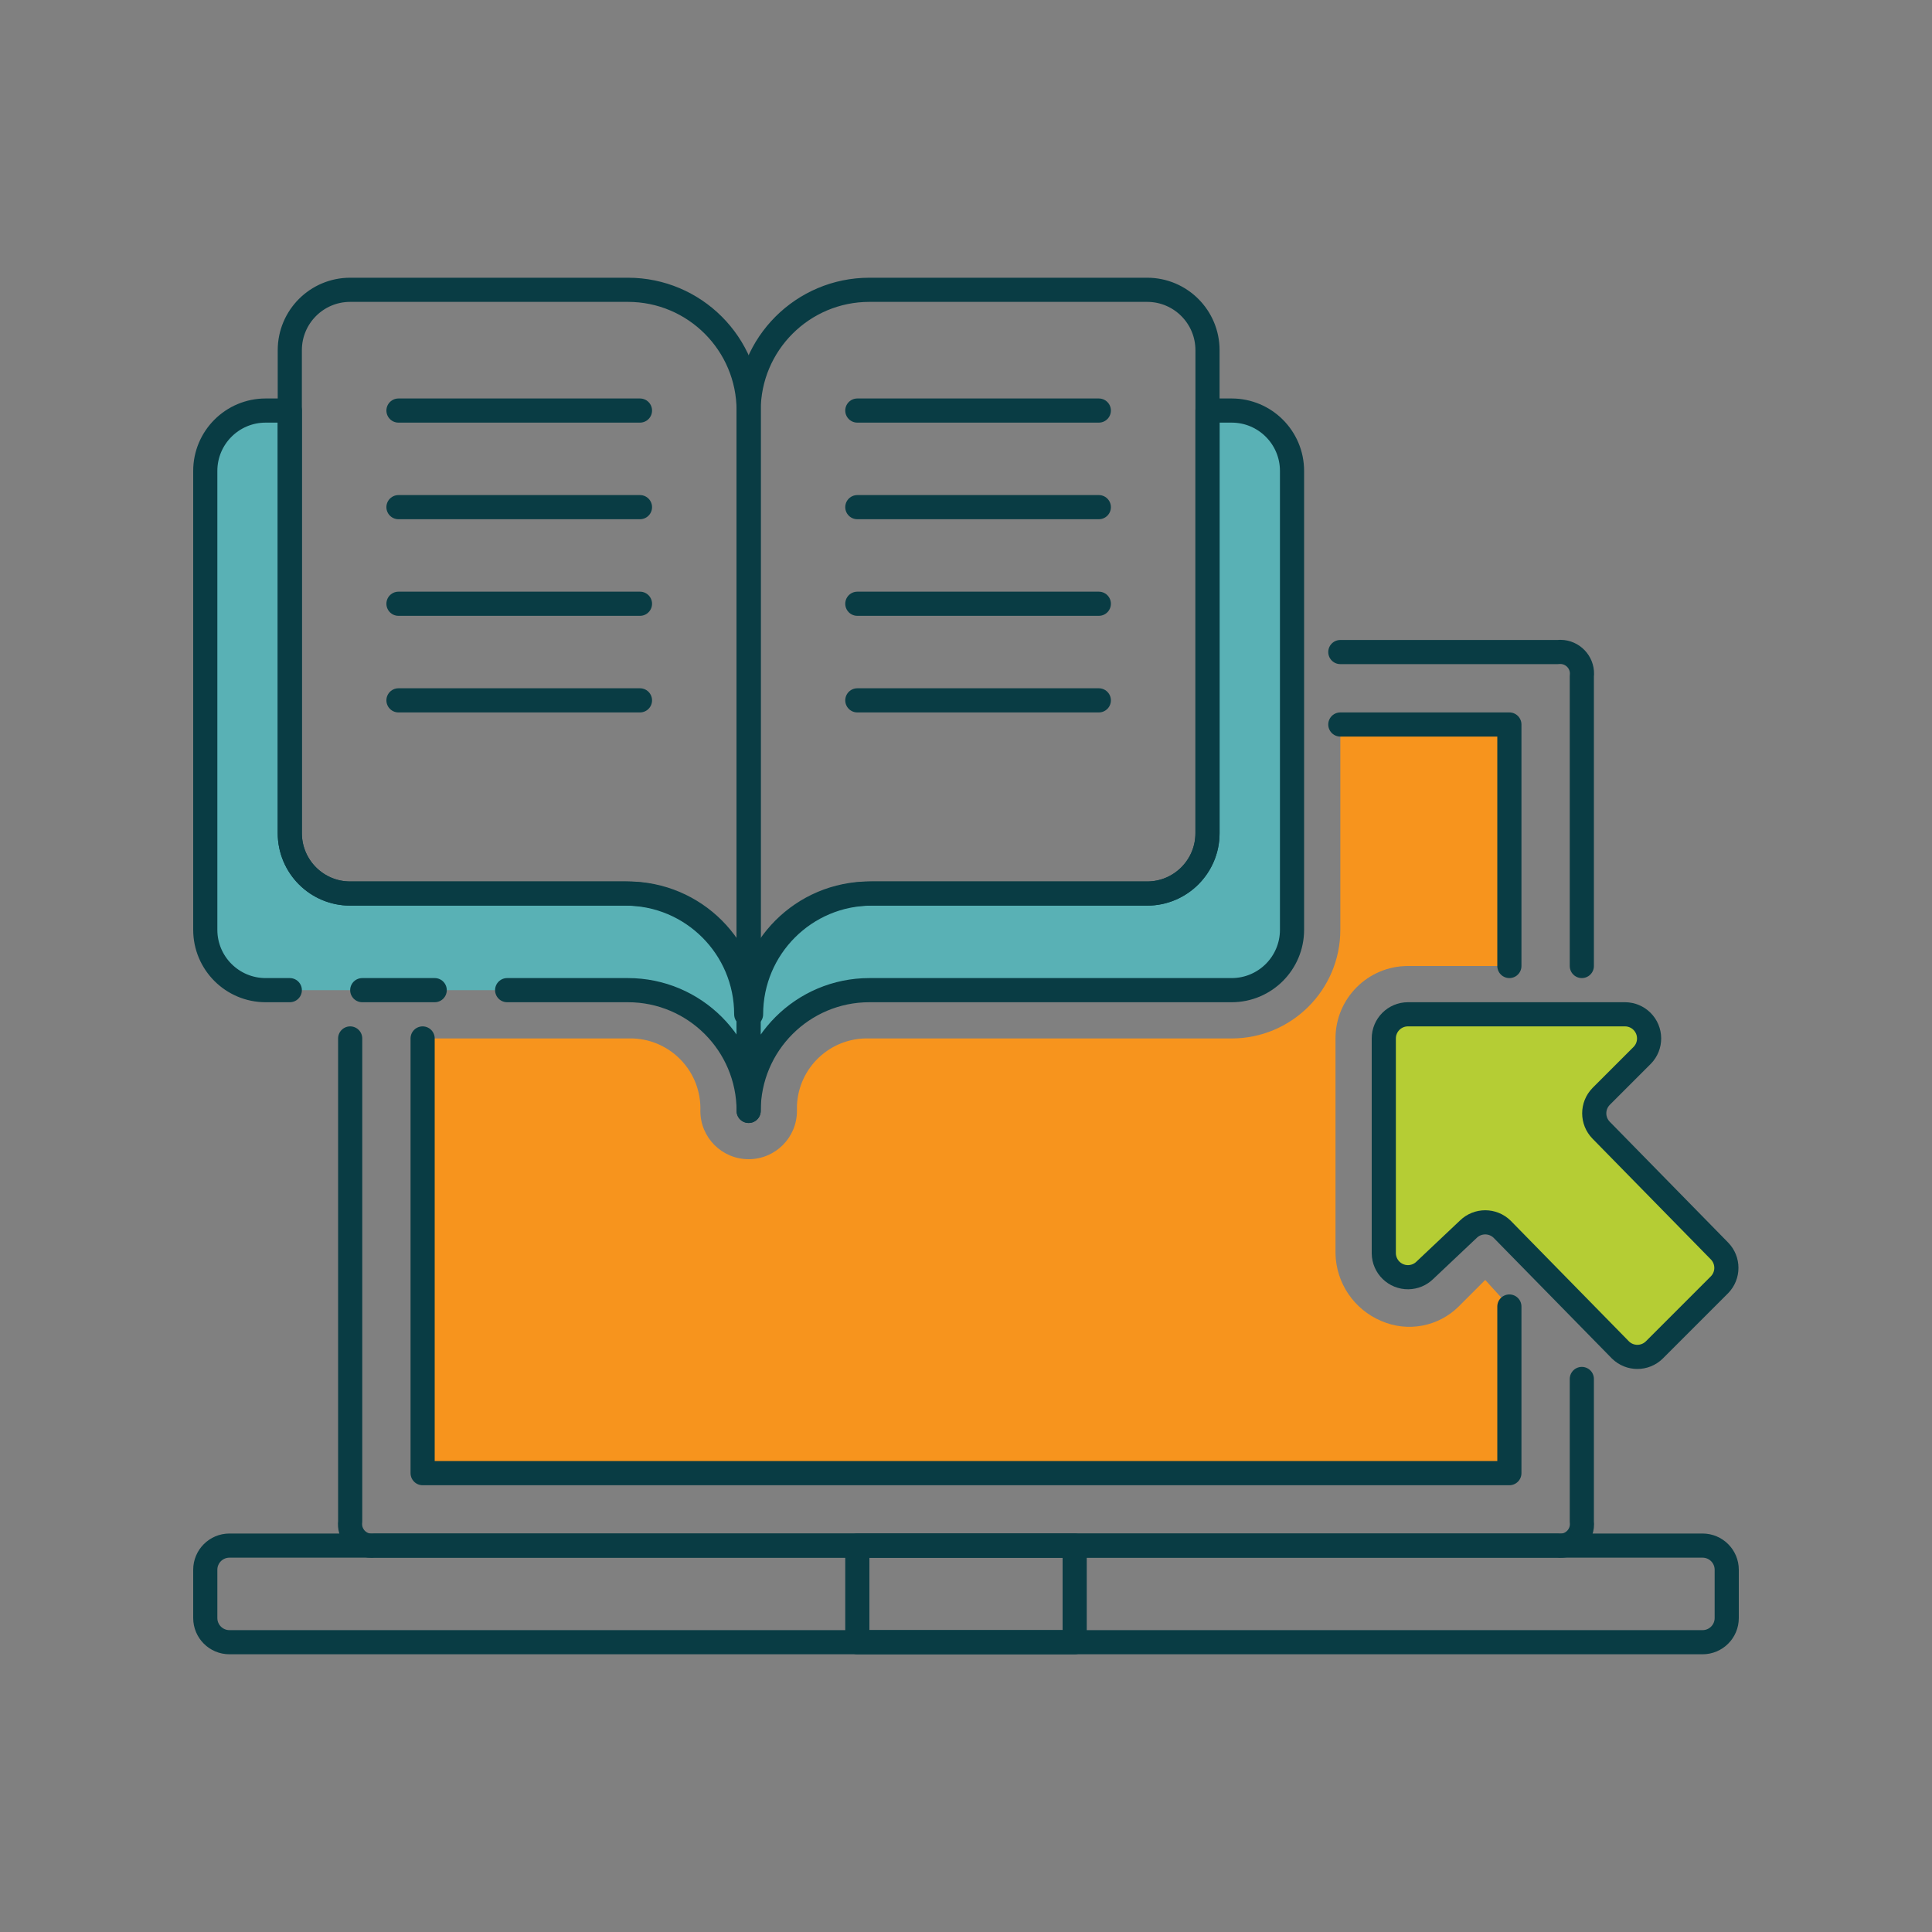
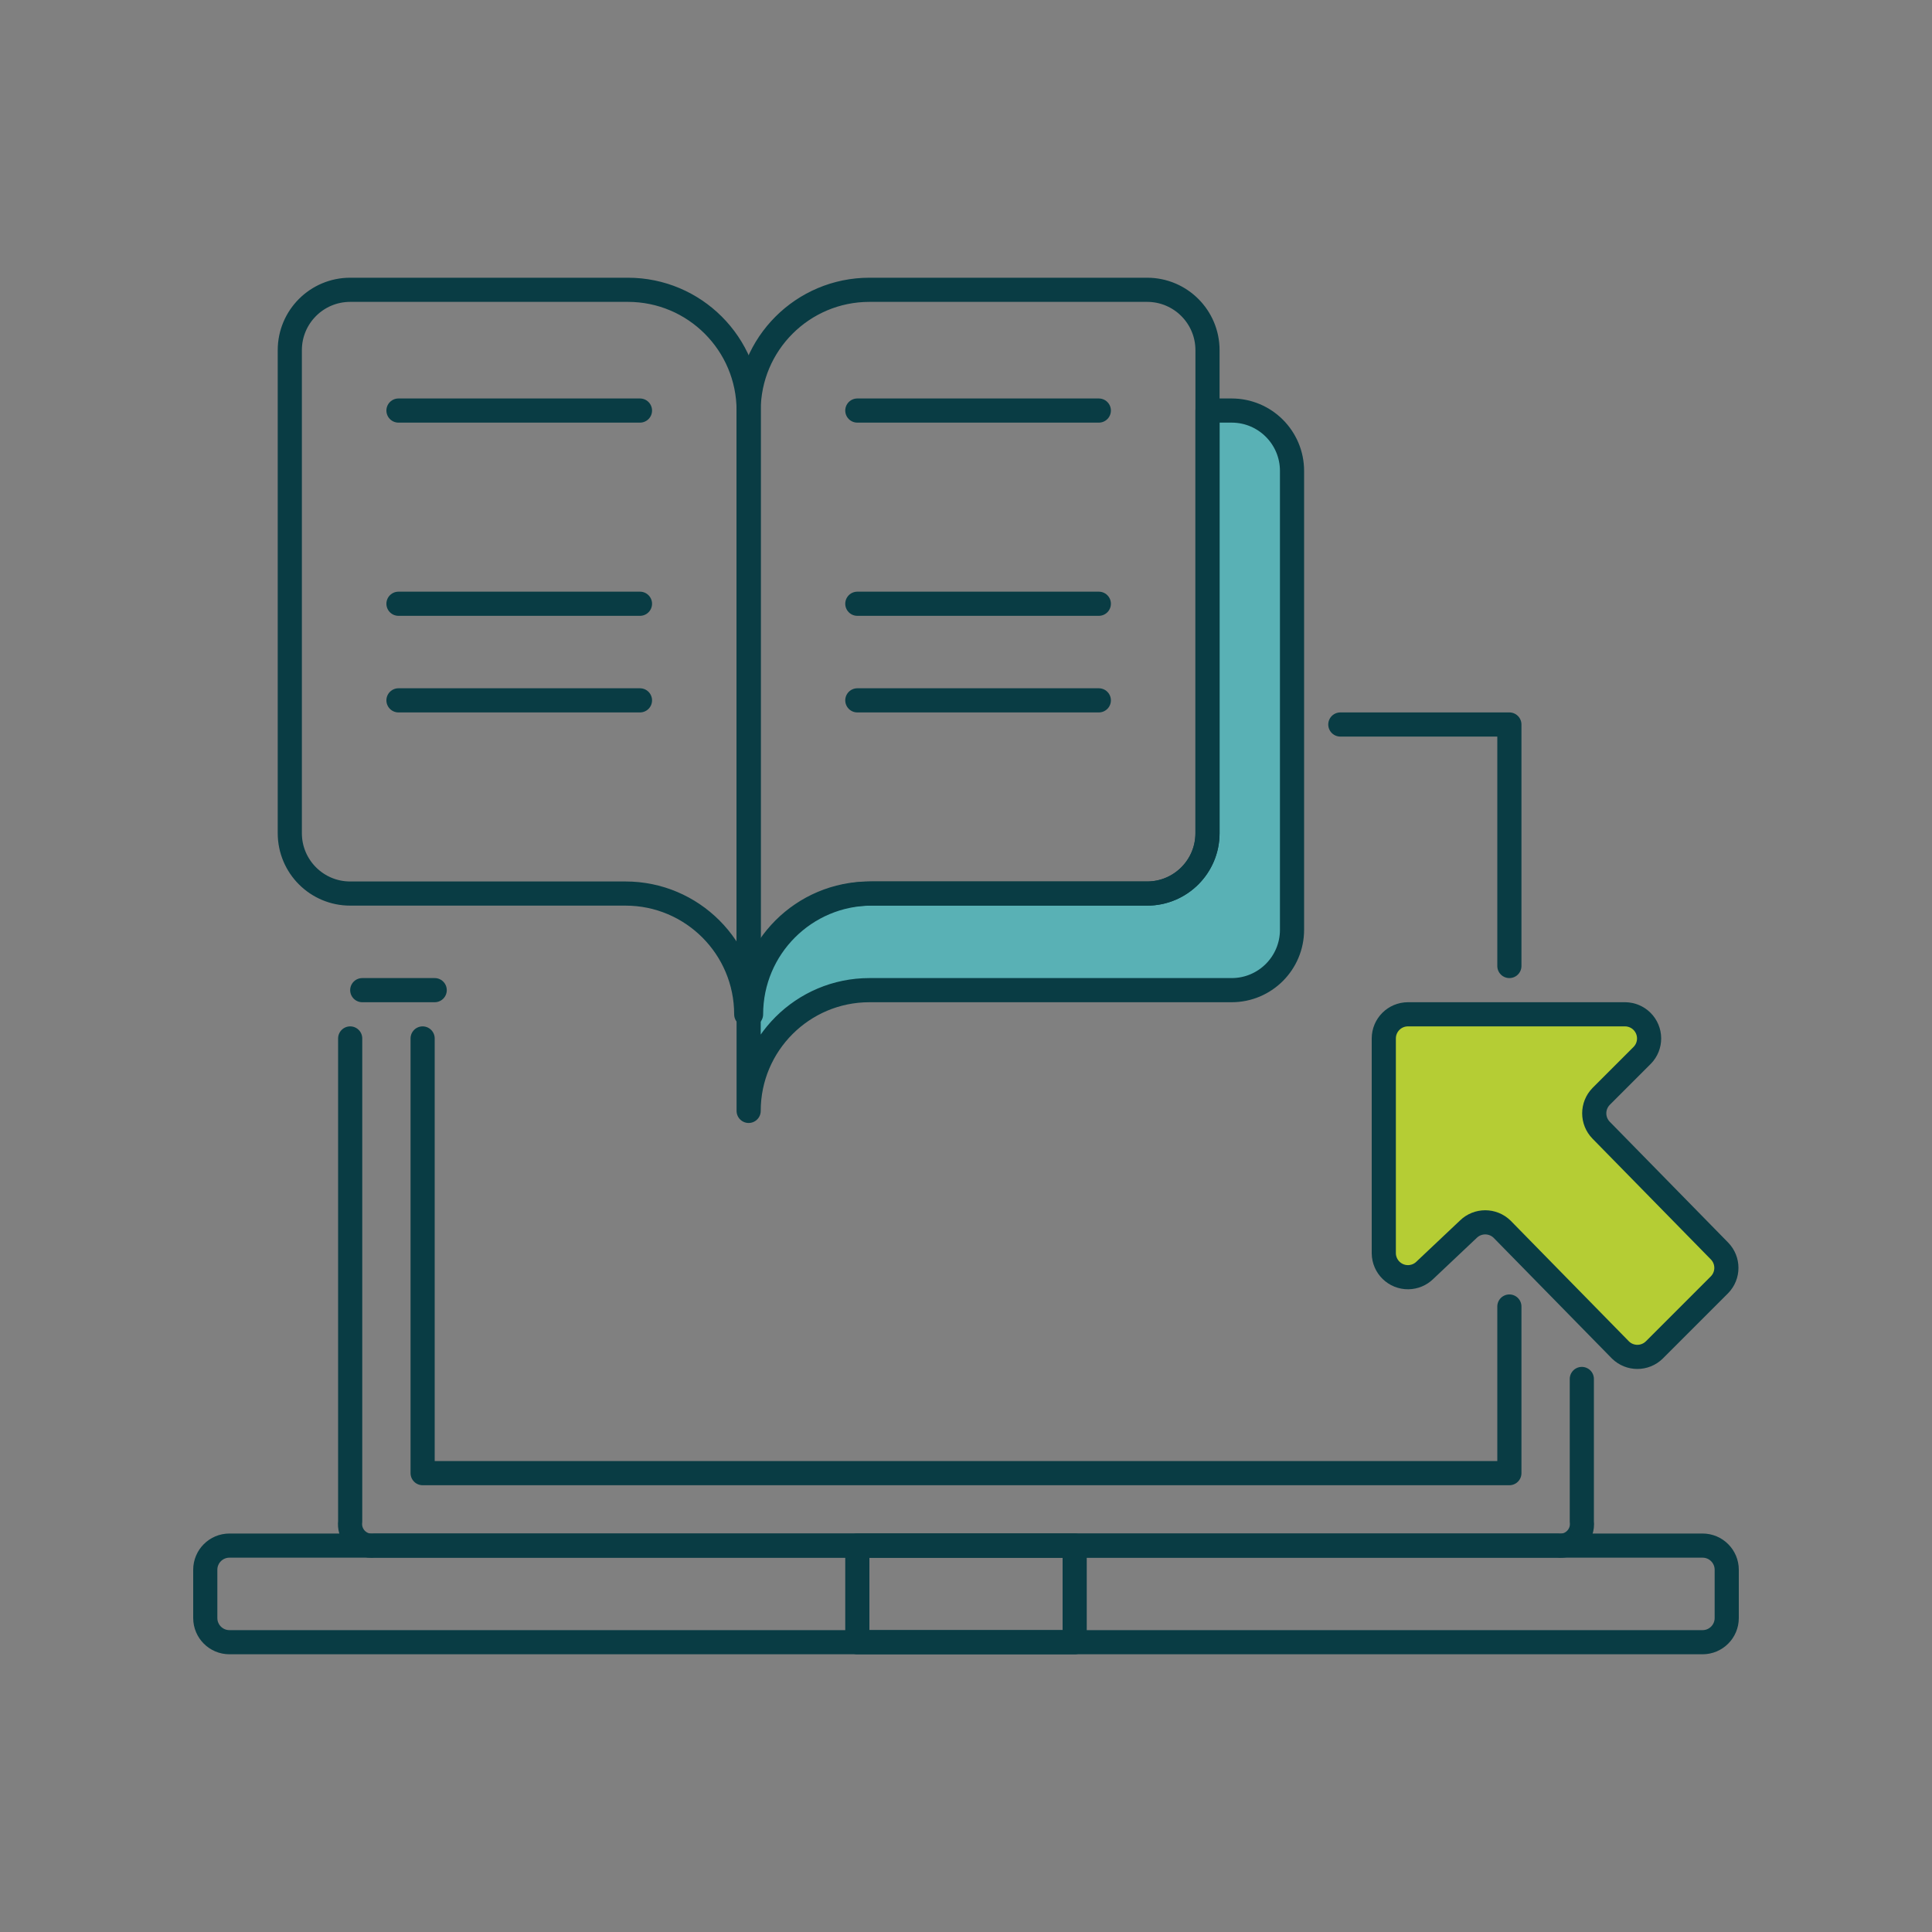
<svg xmlns="http://www.w3.org/2000/svg" version="1.1" viewBox="0 0 80 80">
  <rect x="0" y="0" width="80" height="80" fill="#808080" stroke="none" />
-   <path d="M61.5,53l-1.1,1.1l1.91857e-09,-1.9031e-09c-0.843,0.836 -2.111,1.074 -3.2,0.6l1.01557e-07,4.26133e-08c-1.132,-0.475 -1.877,-1.573 -1.9,-2.8v-8.9l3.55271e-14,4.52987e-07c-2.50178e-07,-1.657 1.343,-3 3,-3h4.2v-10h-7v8.5l7.10543e-15,2.13163e-14c0,2.485 -2.015,4.5 -4.5,4.5h-15l3.60046e-08,1.2645e-09c-1.601,-0.056 -2.944,1.196 -3,2.796c-0.002,0.068 -0.002,0.136 -2.52901e-09,0.204v0c0,1.105 -0.895,2 -2,2c-1.105,0 -2,-0.895 -2,-2l6.82268e-08,-1.94266e-06c0.056,-1.601 -1.196,-2.944 -2.796,-3c-0.068,-0.002 -0.136,-0.002 -0.204,1.36455e-07h-8.5v18h45v-6.9Z" fill="#F7941D" />
  <path fill="none" stroke="#093C44" stroke-linecap="round" stroke-linejoin="round" stroke-width="1" d="M9.5,68c-0.552,0 -1,-0.448 -1,-1v-2c0,-0.552 0.448,-1 1,-1h61c0.552,0 1,0.448 1,1v2c0,0.552 -0.448,1 -1,1Z" />
  <g stroke-linecap="round" stroke-width="1" stroke="#093C44" fill="#59B1B5" stroke-linejoin="round">
-     <path d="M21,41h5l-2.18557e-07,7.10543e-15c2.761,-1.20706e-07 5,2.239 5,5v-4v0c0,-2.761 -2.239,-5 -5,-5h-11.5h-1.09278e-07c-1.381,-6.03528e-08 -2.5,-1.119 -2.5,-2.5c0,0 0,0 0,0v-17.5h-1l-1.09278e-07,3.55271e-15c-1.381,6.03528e-08 -2.5,1.119 -2.5,2.5c0,0 0,0 0,0v19l2.66454e-14,2.68211e-07c2.08482e-07,1.381 1.119,2.5 2.5,2.5h1" />
    <path d="M51,17h-1v17.5v0c0,1.381 -1.119,2.5 -2.5,2.5h-11.5l-2.18557e-07,7.10543e-15c-2.761,1.20706e-07 -5,2.239 -5,5c0,0 0,0 0,0v4l5.68434e-14,7.54979e-07c-4.16963e-07,-2.761 2.239,-5 5,-5h15h-1.09278e-07c1.381,6.03528e-08 2.5,-1.119 2.5,-2.5v-19l2.13163e-14,-3.27835e-07c0,-1.381 -1.119,-2.5 -2.5,-2.5c-1.0724e-07,0 -2.20596e-07,7.10543e-15 -3.27836e-07,2.13163e-14Z" />
    <path fill="none" d="M62.5,40v-10h-7" />
    <path fill="none" d="M17.5,43v18h45v-6.9" />
-     <path fill="none" d="M65.5,40v-12l8.7941e-09,-7.39352e-08c0.059,-0.494 -0.294,-0.941 -0.787,-1c-0.071,-0.008 -0.142,-0.008 -0.213,1.75882e-08h-9" />
    <path fill="none" d="M14.5,43v20l-1.33351e-08,1.12113e-07c-0.059,0.494 0.294,0.941 0.787,1c0.071,0.008 0.142,0.008 0.213,-2.66703e-08h49l-5.08116e-09,-6.04373e-10c0.494,0.059 0.941,-0.294 1,-0.787c0.008,-0.071 0.008,-0.142 1.20873e-09,-0.213v-5.9" />
    <path fill="none" d="M30.9,41v1v0c0,-2.761 -2.239,-5 -5,-5h-11.4h-1.09278e-07c-1.381,-6.03528e-08 -2.5,-1.119 -2.5,-2.5c0,0 0,0 0,0v-20l2.66454e-14,-2.68211e-07c2.08482e-07,-1.381 1.119,-2.5 2.5,-2.5h11.5l-2.18557e-07,5.32907e-15c2.761,-1.20706e-07 5,2.239 5,5v25" />
-     <path fill="none" d="M31.1,41v1l5.68434e-14,7.54979e-07c-4.16963e-07,-2.761 2.239,-5 5,-5h11.4h-1.09278e-07c1.381,6.03528e-08 2.5,-1.119 2.5,-2.5c0,0 0,-5.68434e-14 0,-5.68434e-14v-20v-1.09278e-07c0,-1.381 -1.119,-2.5 -2.5,-2.5c-3.38653e-08,0 -7.54132e-08,1.77636e-15 -1.09278e-07,3.55271e-15h-11.5l-2.18557e-07,5.32907e-15c-2.761,1.20706e-07 -5,2.239 -5,5c0,0 0,3.55271e-15 0,3.55271e-15v25" />
+     <path fill="none" d="M31.1,41v1l5.68434e-14,7.54979e-07c-4.16963e-07,-2.761 2.239,-5 5,-5h11.4h-1.09278e-07c1.381,6.03528e-08 2.5,-1.119 2.5,-2.5c0,0 0,-5.68434e-14 0,-5.68434e-14v-20v-1.09278e-07c0,-1.381 -1.119,-2.5 -2.5,-2.5c-3.38653e-08,0 -7.54132e-08,1.77636e-15 -1.09278e-07,3.55271e-15h-11.5c-2.761,1.20706e-07 -5,2.239 -5,5c0,0 0,3.55271e-15 0,3.55271e-15v25" />
    <path fill="#B5CD34" d="M57.3,43v8.9l-6.86254e-09,-4.88531e-07c0.008,0.552 0.462,0.994 1.014,0.986c0.257,-0.004 0.503,-0.106 0.686,-0.286l1.8,-1.7l2.35452e-08,-2.30789e-08c0.389,-0.381 1.011,-0.381 1.4,4.61578e-08l4.9,5l2.35452e-08,2.30789e-08c0.389,0.381 1.011,0.381 1.4,-4.61578e-08l2.7,-2.7l1.19536e-08,-1.21951e-08c0.381,-0.389 0.381,-1.011 -2.39072e-08,-1.4l-4.9,-5l-3.14263e-08,-3.20613e-08c-0.381,-0.389 -0.381,-1.011 6.28526e-08,-1.4l1.7,-1.7l2.08129e-09,-2.12275e-09c0.387,-0.394 0.38,-1.027 -0.014,-1.414c-0.183,-0.18 -0.429,-0.282 -0.686,-0.286h-9l-4.07388e-08,7.10543e-15c-0.552,2.41411e-08 -1,0.448 -1,1Z" />
    <path fill="none" d="M35.5,64h9v4h-9Z" />
    <path d="M15,41h3" />
    <path fill="#FFF" d="M16.5,17h10" />
-     <path fill="#FFF" d="M16.5,21h10" />
    <path fill="#FFF" d="M16.5,25h10" />
    <path fill="#FFF" d="M16.5,29h10" />
    <path fill="#FFF" d="M35.5,17h10" />
-     <path fill="#FFF" d="M35.5,21h10" />
    <path fill="#FFF" d="M35.5,25h10" />
    <path fill="#FFF" d="M35.5,29h10" />
  </g>
</svg>